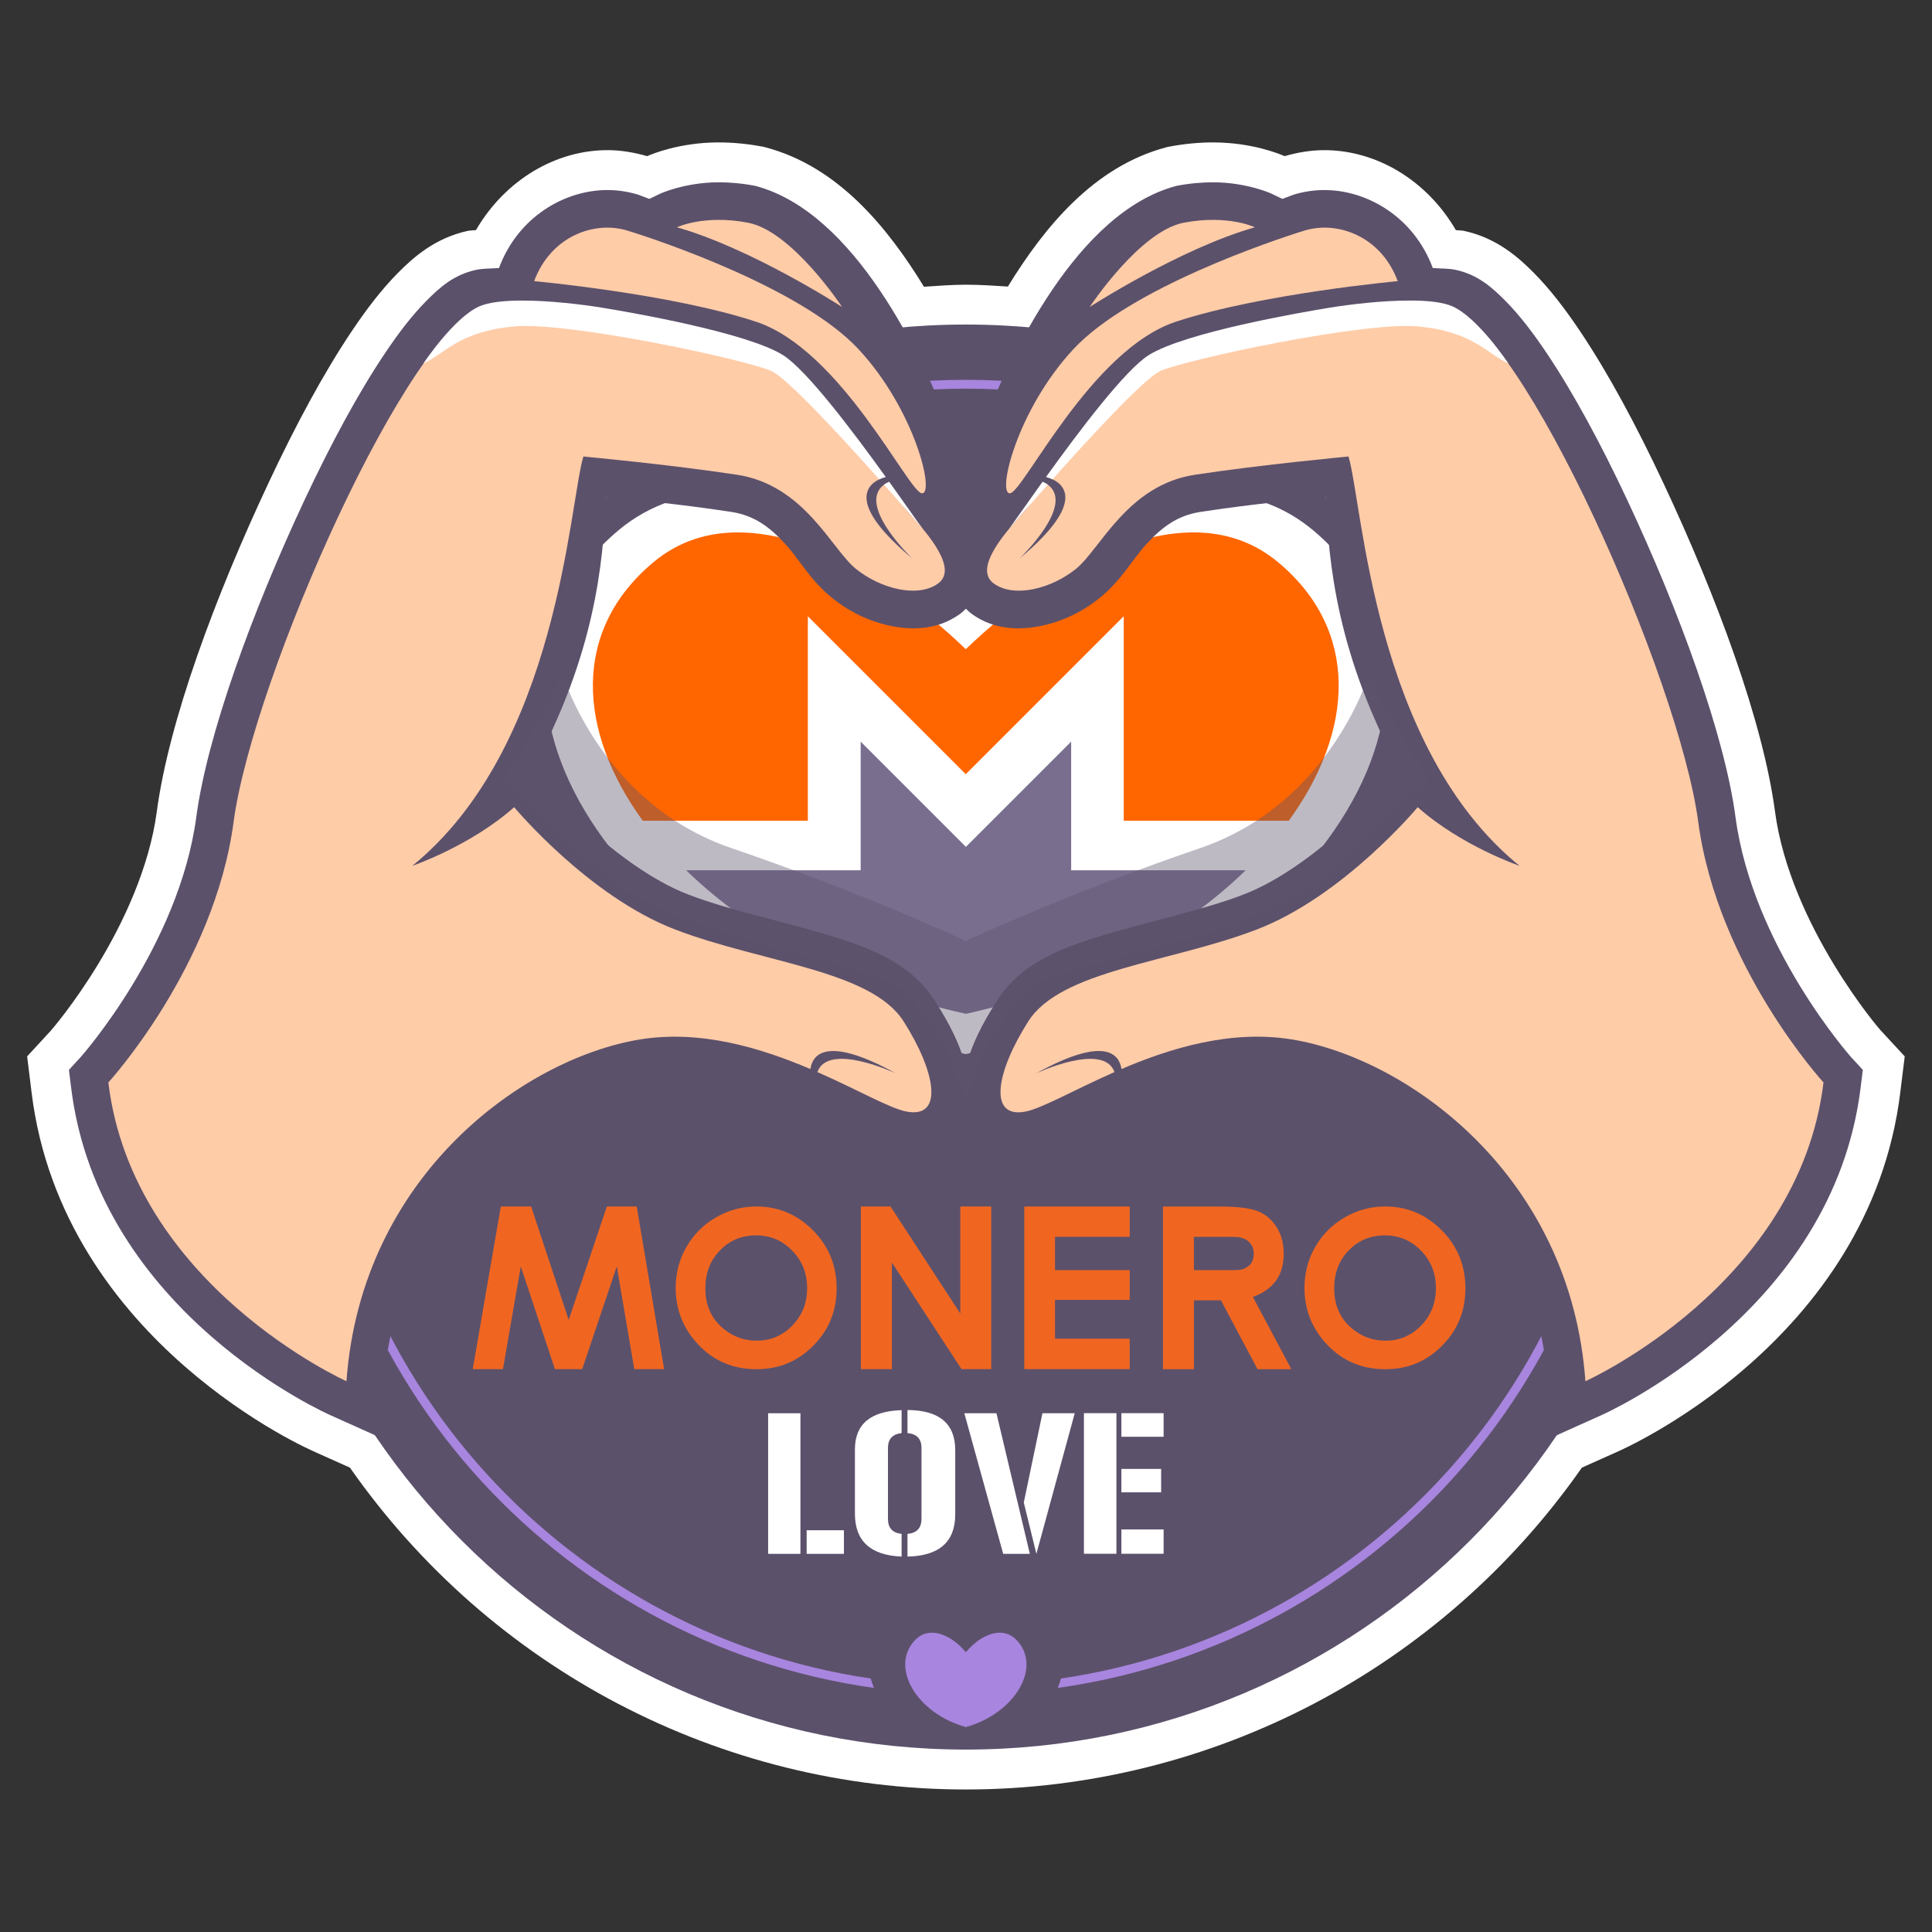
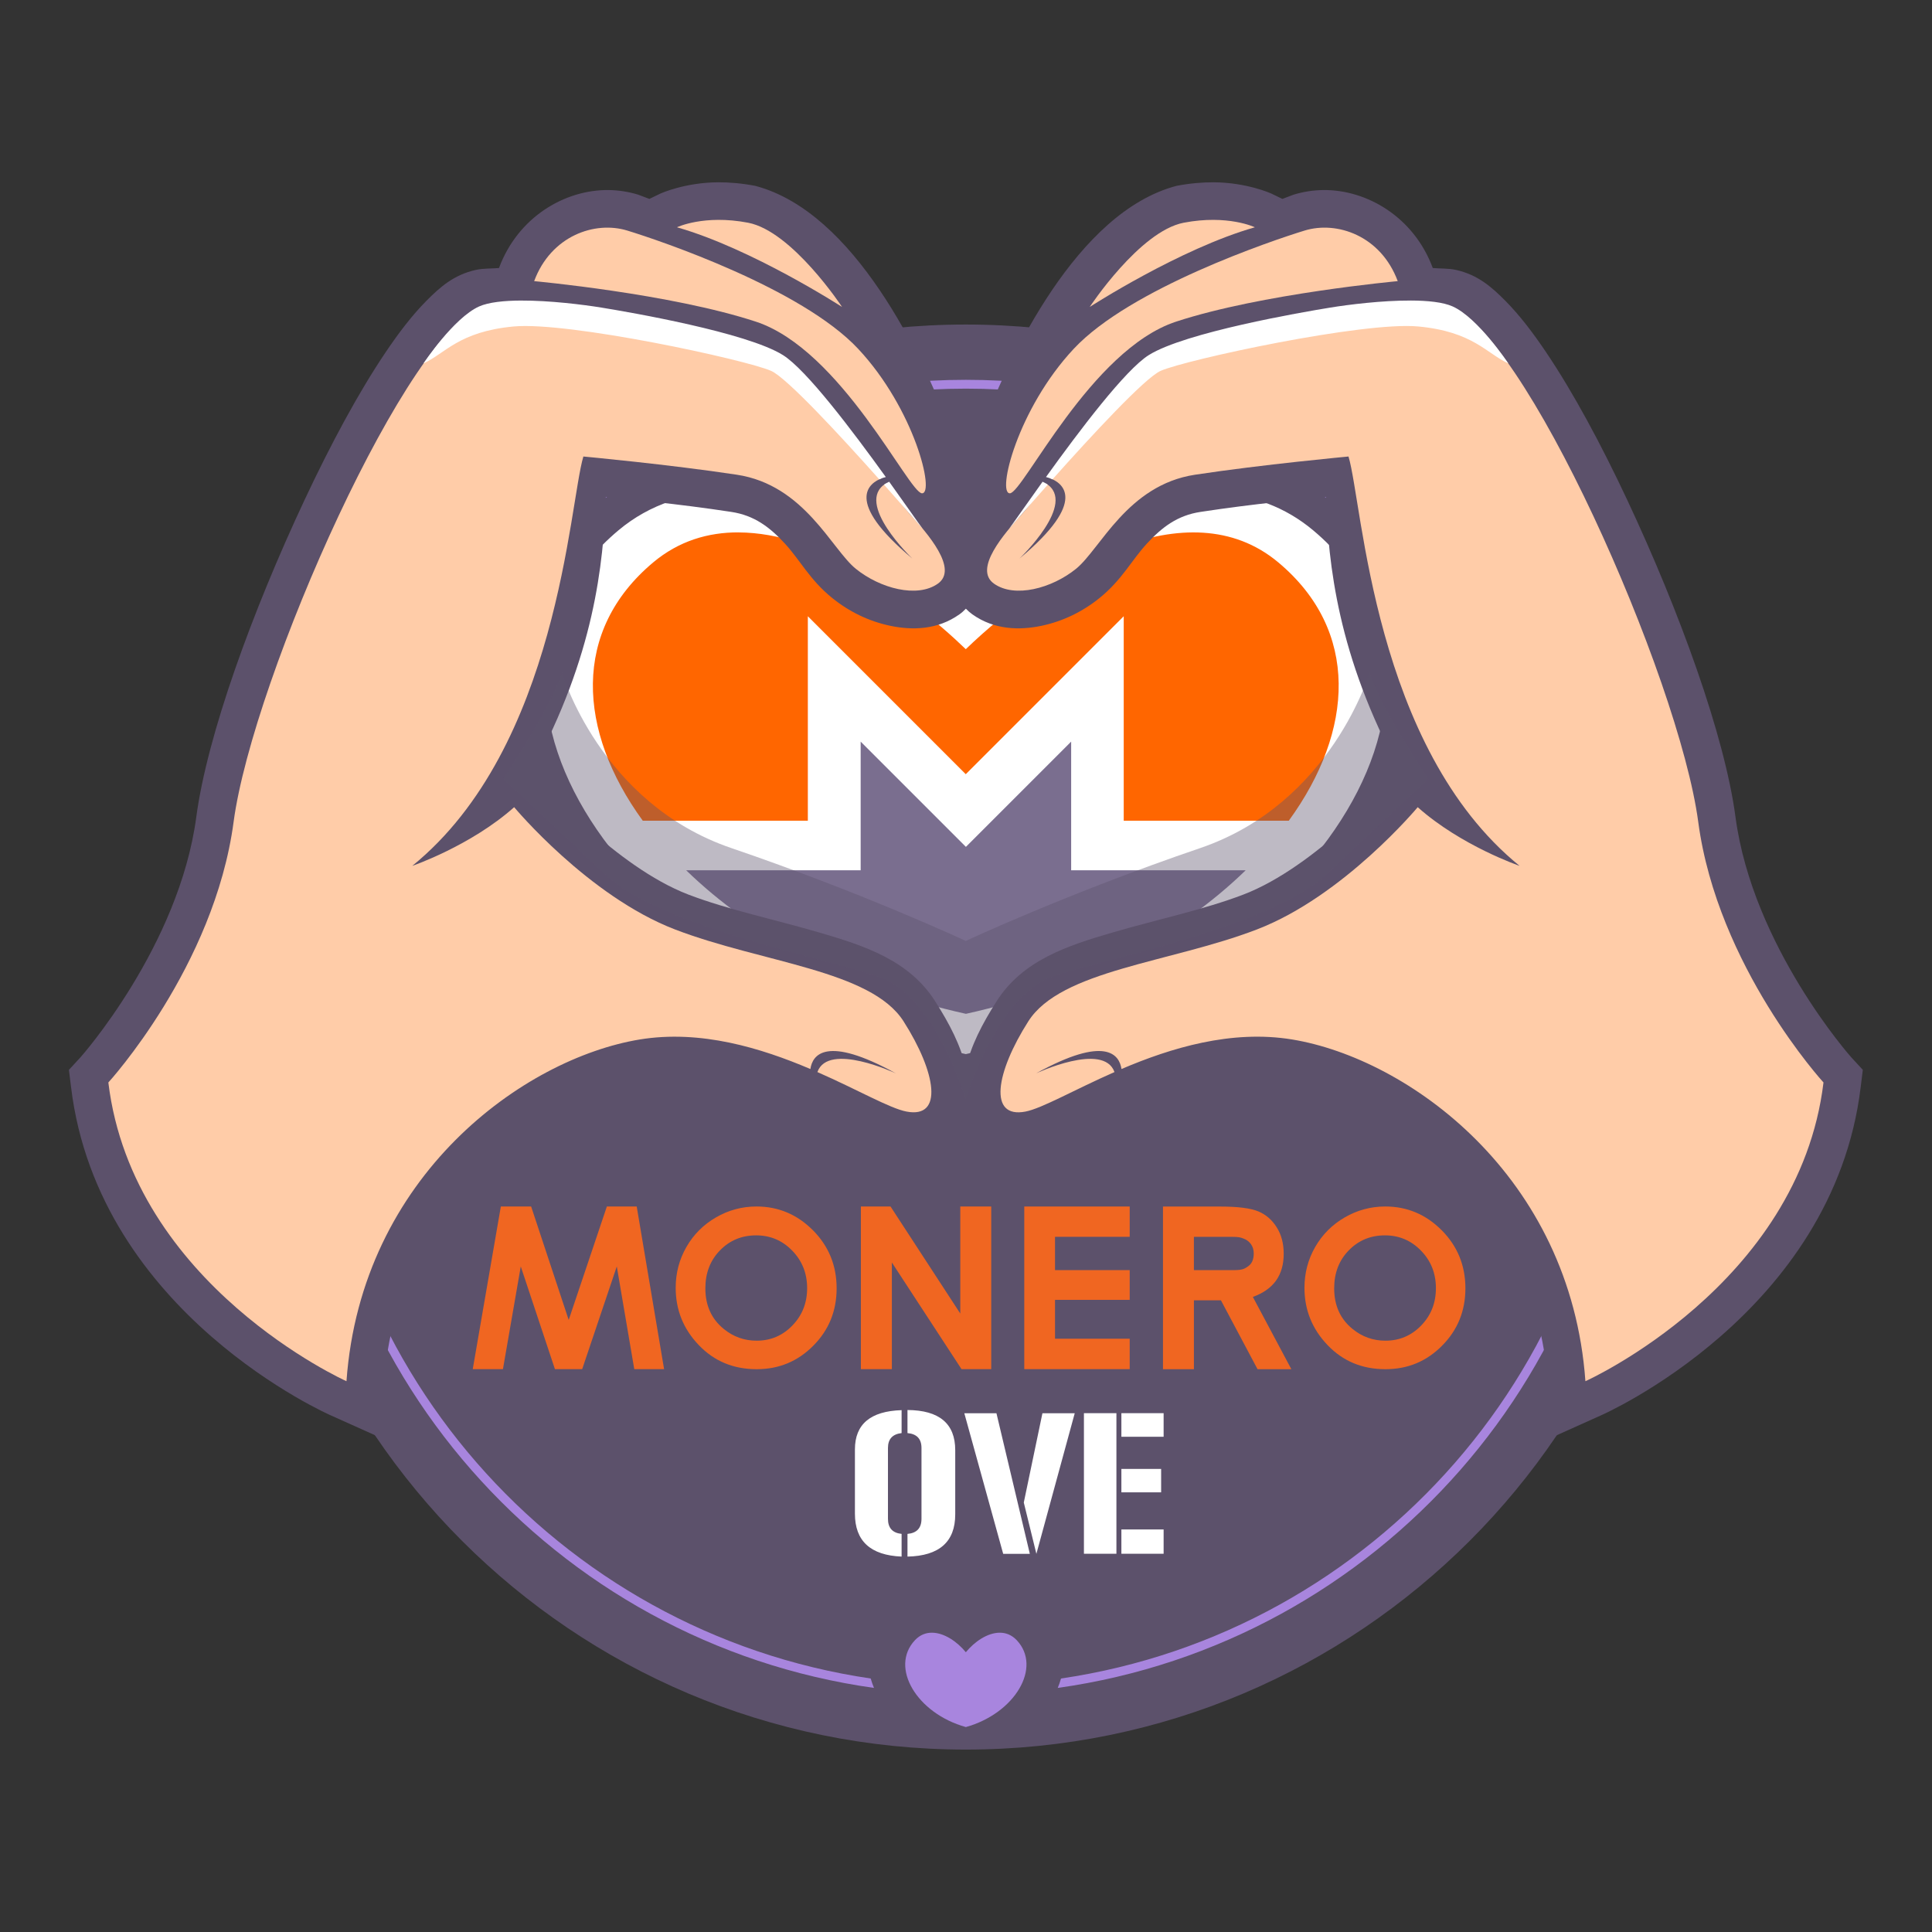
<svg xmlns="http://www.w3.org/2000/svg" xmlns:xlink="http://www.w3.org/1999/xlink" width="800pt" height="800pt" version="1.1" viewBox="0 0 800 800">
  <rect x="0" y="0" width="800" height="800" fill="#333333" stroke="none" />
  <defs>
    <filter id="alpha" x="0" y="0" width="1" height="1">
      <feColorMatrix in="SourceGraphic" values="0 0 0 0 1 0 0 0 0 1 0 0 0 0 1 0 0 0 1 0" />
    </filter>
    <mask id="mask0">
      <g filter="url(#alpha)">
        <rect width="800" height="800" fill-opacity=".4" />
      </g>
    </mask>
    <clipPath id="clip1">
      <rect width="212" height="212" />
    </clipPath>
    <g id="surface5" clip-path="url(#clip1)">
      <path d="m63.211 74.812c-0.605 2.91-6.164 11.312-6.164 11.312s4.617 4.301 10.637 9.996c6.023 5.695 23.316 8.848 29.102 10.914s9.035 12.902 9.035 12.902 3.25-10.832 9.035-12.902c5.785-2.066 23.078-5.219 29.102-10.914 6.019-5.695 10.637-9.996 10.637-9.996s-5.559-8.402-6.164-11.312c0 0-4.004 13.863-17.902 18.598-13.898 4.738-24.707 9.785-24.707 9.785s-10.809-5.047-24.707-9.785c-13.898-4.734-17.902-18.598-17.902-18.598z" fill="#5d536c" />
    </g>
  </defs>
  <g transform="matrix(3.927 0 0 3.927 -15.655 -15.633)">
    <g>
      <g fill-rule="evenodd">
-         <path d="m79.707 18.996c-4.082 0.016-6.965 1.227-7.438 1.43-0.008 0.004-0.039 0.016-0.043 0.02-1.312-0.375-2.66-0.617-4.023-0.633h-0.016c-5.535-0.055-10.922 3.113-14.016 8.434-0.184 0.016-0.328 0.02-0.484 0.031h0.098l-0.512 0.055c-3.43 0.754-5.723 2.801-7.336 4.434-1.73 1.754-3.277 3.781-4.793 6.035-3.047 4.523-6.043 10.125-8.852 16.117-5.613 11.961-10.5 25.098-11.773 34.648-0.793 5.941-3.574 11.789-6.195 16.094-2.621 4.309-4.934 6.945-4.992 7.012l-2.484 2.695 0.461 3.746c1.609 13.285 9.137 22.812 16.152 28.938 6.988 6.106 13.473 8.914 13.715 9.016l0.012 8e-3 0.02 0.012 3.676 1.645c14.82 21.203 39.027 33.934 64.953 33.938 25.926-4e-3 50.133-12.738 64.949-33.938l3.68-1.648c0.035-0.016 26.684-11.395 29.902-37.977l0.016-0.141 0.445-3.594-2.598-2.812-4e-3 -8e-3c-8e-3 -8e-3 -2.262-2.586-4.879-6.891-2.621-4.305-5.402-10.148-6.195-16.09-1.273-9.555-6.156-22.691-11.77-34.652-2.812-5.992-5.809-11.594-8.855-16.117-1.52-2.254-3.062-4.285-4.797-6.039-1.609-1.629-3.902-3.676-7.332-4.43h-4e-3l-0.504-0.059h0.094c-0.156-0.012-0.301-0.012-0.484-0.027-3.09-5.32-8.48-8.488-14.016-8.434h-0.016c-1.363 0.016-2.711 0.254-4.023 0.629-4e-3 0-0.039-0.012-0.047-0.016-0.473-0.203-3.356-1.414-7.438-1.43h-0.012c-1.43-0.004-3.008 0.129-4.695 0.449l-0.125 0.023-0.16 0.043c-7.617 2.012-12.832 8.371-16.707 14.684-1.461-0.094-2.922-0.195-4.426-0.195h-0.023c-1.496 0.008-2.945 0.113-4.398 0.215-3.875-6.324-9.094-12.691-16.719-14.703l-0.16-0.043-0.121-0.023c-1.691-0.324-3.269-0.453-4.699-0.449zm78.277 9.277c0.117 0.012 0.238 0.02 0.41 0.059l-0.246-0.059zm-104.71 0.059c0.176-0.039 0.297-0.047 0.414-0.059h-0.164z" fill="#fff" />
        <path d="m180.96 113.33c0 41.496-33.637 75.133-75.129 75.133-41.492 0-75.129-33.637-75.129-75.133 0-41.492 33.637-75.129 75.129-75.129 41.492 0 75.129 33.637 75.129 75.129z" fill="#5c516b" />
        <path d="m105.83 44.031c-38.266 0-69.301 31.035-69.301 69.301 0 34.98 25.93 63.914 59.613 68.629-0.137-0.328-0.25-0.66-0.344-0.992-33.008-4.852-58.336-33.281-58.336-67.637 0-37.766 30.605-68.371 68.371-68.371 37.762 0 68.367 30.605 68.367 68.371 0 34.359-25.328 62.785-58.336 67.637-0.094 0.332-0.211 0.664-0.344 0.992 33.684-4.715 59.609-33.648 59.609-68.629 0-38.266-31.031-69.301-69.301-69.301z" fill="#a885de" />
      </g>
      <g>
        <path d="m80.516 55.914c-3.965-0.02-7.965 1.176-11.312 3.981-4.922 4.117-7.481 9.473-7.691 15.039-0.215 5.566 1.797 11.25 5.406 16.523 7.223 10.551 20.902 19.703 38.316 23.539l0.59 0.133 0.586-0.133c17.418-3.836 31.098-12.988 38.316-23.539 3.609-5.273 5.621-10.957 5.41-16.523s-2.773-10.922-7.691-15.039c-5.953-4.988-13.637-4.703-20.461-2.144-6.019 2.258-11.531 6.258-16.109 10.363-6.844-6.18-16.035-12.156-25.359-12.203z" fill="#fff" />
        <path d="m94.738 82.18v13.566h-18.398c6.934 6.742 17.164 12.418 29.496 15.137 12.336-2.719 22.57-8.395 29.5-15.137h-18.402v-13.566l-11.098 11.098z" fill="#7a6e8f" />
        <path d="m81.891 60.117c-3.25-0.016-6.34 0.914-9.027 3.164-8.582 7.188-8.012 17.738-1.102 27.238h17.406v-21.559l16.652 16.656 16.656-16.656v21.559h17.406c6.91-9.5 7.481-20.051-1.102-27.234-9.551-8.004-24.215 0.707-32.957 9.148-6.289-6.066-15.629-12.273-23.934-12.312z" fill="#f60" />
        <path d="m79.723 23.203c-3.496 0.012-6.074 1.176-6.074 1.176l-1.188 0.574c-0.242-0.074-0.98-0.383-1.168-0.441-1.027-0.316-2.086-0.48-3.144-0.492-4.606-0.047-9.555 2.844-11.547 8.223-0.805 0.066-1.668 0.027-2.43 0.195-2.305 0.508-3.777 1.797-5.242 3.281-1.469 1.484-2.871 3.309-4.301 5.434-2.859 4.246-5.785 9.691-8.535 15.555-5.5 11.723-10.262 24.805-11.41 33.418-1.824 13.668-12.203 25.332-12.203 25.332l-1.227 1.332 0.223 1.809c2.898 23.973 27.418 34.637 27.418 34.637l5.152 2.312 0.406-5.641c1.418-19.75 17.383-30.719 27.609-32.406 4.969-0.82 10.32 0.586 15.02 2.512 2.348 0.961 4.516 2.035 6.41 2.953 1.895 0.918 3.293 1.723 5.312 2.113 1.73 0.336 4.102 0.082 5.676-1.527 0.695-0.715 1.109-1.5 1.355-2.285 0.242 0.785 0.656 1.57 1.352 2.285 1.57 1.609 3.945 1.863 5.676 1.527 2.019-0.391 3.418-1.195 5.312-2.113 1.895-0.918 4.062-1.992 6.41-2.953 4.699-1.926 10.051-3.332 15.02-2.512 10.223 1.688 26.188 12.656 27.605 32.406l0.41 5.641 5.148-2.312s24.52-10.664 27.418-34.637l0.223-1.809-1.227-1.332s-10.379-11.66-12.199-25.332c-1.148-8.613-5.91-21.695-11.41-33.418-2.75-5.863-5.68-11.309-8.539-15.555-1.43-2.125-2.828-3.949-4.297-5.434s-2.938-2.773-5.242-3.281c-0.762-0.168-1.629-0.129-2.43-0.195-1.996-5.379-6.941-8.27-11.551-8.223-1.059 0.012-2.117 0.176-3.141 0.492-0.188 0.059-0.93 0.367-1.168 0.441l-1.191-0.574s-2.574-1.164-6.07-1.176c-1.168-0.004-2.484 0.102-3.902 0.375-10.5 2.766-17.574 17.895-20.68 25.84-0.637 1.738-1.047 3.25-1.203 4.695-0.078 0.723-0.148 1.383 0.117 2.453 0.086 0.355 0.426 0.871 0.711 1.352-0.398 0.5-0.785 0.902-1.156 1.391-0.371-0.488-0.758-0.891-1.156-1.391 0.289-0.48 0.625-0.996 0.715-1.352 0.266-1.07 0.195-1.73 0.117-2.453-0.156-1.445-0.566-2.957-1.207-4.695-3.106-7.945-10.18-23.074-20.676-25.84-1.422-0.273-2.734-0.379-3.902-0.375zm-11.855 33.188c2.301 0.223 7.481 0.691 13.223 1.566 2.43 0.367 4.059 1.605 5.664 3.348 1.605 1.742 2.613 3.816 4.973 5.723 1.793 1.453 3.887 2.473 6.156 2.945 2.266 0.469 4.93 0.449 7.273-1.215 0.242-0.172 0.465-0.375 0.676-0.594 0.211 0.219 0.438 0.422 0.68 0.594 2.34 1.664 5.004 1.684 7.273 1.215 2.266-0.473 4.359-1.492 6.152-2.945 2.359-1.91 3.371-3.981 4.977-5.723 1.605-1.742 3.231-2.981 5.664-3.348 5.738-0.875 10.922-1.344 13.219-1.566 0.25 7.098 1.242 16.758 7.777 28.797l-1.145 1.375s-7.664 8.797-15.32 11.738c-4.148 1.594-9.215 2.656-13.898 4.031-4.684 1.371-9.383 2.898-12.133 7.215-1.543 2.418-2.715 4.691-3.246 7.059-0.531-2.367-1.703-4.641-3.246-7.059-2.75-4.316-7.449-5.844-12.133-7.215-4.684-1.375-9.75-2.438-13.898-4.031-7.656-2.941-15.32-11.738-15.32-11.738l-1.145-1.375c6.539-12.039 7.531-21.699 7.777-28.797z" fill="#5c516b" />
      </g>
    </g>
    <g fill="#ffcca8">
      <path d="m152.2 35.949c-9.266 0.117-24.242 3.902-26.906 5.691-2.281 1.531-7.258 8.297-10.598 12.766 1.281 0.477 4.121 2.344-3.211 8.473 0 0 6.176-5.867 2.793-7.918-1.102 1.473-1.992 2.637-2.477 3.168-1.949 2.137-5.188 5.848-3.004 7.394 2.18 1.547 6.094 0.504 8.652-1.566 2.559-2.07 5.41-8.832 12.535-9.918 7.129-1.082 16.195-1.922 16.195-1.922 1.5 5.012 2.629 30.648 18.039 43.164 0 0-6.164-2.109-10.742-6.188 0 0-7.801 9.375-16.953 12.891-9.152 3.516-20.66 4.281-24.102 9.684-3.445 5.406-4.242 10.281-0.309 9.523 1.754-0.34 5.121-2.289 9.391-4.168-1.152-3.219-8.289 0.148-8.289 0.148 7.394-4.082 8.809-1.961 9.027-0.469 5.176-2.207 11.566-4.176 18.008-3.113 12.191 2.016 29.352 14.316 30.91 36.031 0 0 22.52-10.098 25.105-31.5 0 0-11.168-12.195-13.207-27.469-2.035-15.273-18.66-52.652-26.41-54.355-1.211-0.266-2.731-0.371-4.449-0.348z" />
      <path d="m151.37 33.625s-14.379 1.316-23.379 4.273c-8.996 2.957-16.121 18.039-17.512 18.098-1.391 0.062 0.77-8.871 6.734-15.242 5.961-6.371 20.914-11.414 24.332-12.461 3.422-1.051 8.047 0.547 9.824 5.332z" />
      <path d="m118.89 36.348s9.512-6.152 17.414-8.402c0 0-2.852-1.371-7.504-0.48-4.652 0.895-9.91 8.883-9.91 8.883z" />
      <path d="m59.477 35.949c-1.715-0.023-3.234 0.078-4.445 0.348-7.75 1.699-24.375 39.078-26.414 54.352-2.035 15.273-13.207 27.473-13.207 27.473 2.59 21.402 25.109 31.5 25.109 31.5 1.559-21.715 18.719-34.016 30.906-36.031 6.441-1.062 12.832 0.906 18.012 3.113 0.215-1.492 1.633-3.613 9.027 0.465 0 0-7.141-3.363-8.289-0.145 4.269 1.875 7.637 3.828 9.391 4.164 3.93 0.762 3.137-4.117-0.309-9.52-3.445-5.402-14.953-6.168-24.102-9.684-9.152-3.516-16.953-12.891-16.953-12.891-4.582 4.078-10.742 6.188-10.742 6.188 15.406-12.516 16.535-38.156 18.039-43.164 0 0 9.066 0.84 16.191 1.922 7.125 1.082 9.977 7.844 12.535 9.918 2.562 2.07 6.477 3.113 8.656 1.566 2.18-1.547-1.055-5.262-3.008-7.394-0.484-0.535-1.371-1.695-2.477-3.168-3.379 2.047 2.793 7.918 2.793 7.918-7.332-6.129-4.492-7.996-3.207-8.473-3.34-4.469-8.32-11.238-10.598-12.766-2.668-1.789-17.641-5.578-26.91-5.695z" />
      <path d="m60.309 33.625s14.379 1.316 23.379 4.273c8.996 2.957 16.121 18.039 17.512 18.098 1.391 0.062-0.77-8.871-6.734-15.242-5.965-6.371-20.914-11.414-24.332-12.461-3.422-1.051-8.051 0.547-9.824 5.332z" />
      <path d="m92.777 36.348s-9.508-6.152-17.41-8.402c0 0 2.852-1.371 7.504-0.48 4.652 0.895 9.906 8.883 9.906 8.883z" />
    </g>
    <g fill="#f06621">
      <path d="m153.84 143.75c-1.035 1.066-2.289 1.598-3.766 1.598-1.305 0-2.457-0.41-3.465-1.234-1.297-1.051-1.941-2.477-1.941-4.285 0-1.621 0.512-2.957 1.543-4.008 1.027-1.055 2.297-1.578 3.812-1.578 1.492 0 2.762 0.539 3.805 1.617 1.047 1.074 1.566 2.391 1.566 3.949 0 1.562-0.516 2.871-1.555 3.941m2.172-10.039c-1.66-1.672-3.648-2.512-5.961-2.512-1.523 0-2.949 0.387-4.266 1.148-1.324 0.766-2.363 1.805-3.117 3.117-0.754 1.312-1.133 2.75-1.133 4.309 0 2.332 0.812 4.344 2.434 6.039 1.621 1.699 3.656 2.543 6.106 2.543 2.34 0 4.328-0.82 5.969-2.477 1.641-1.648 2.461-3.668 2.461-6.051 0-2.402-0.832-4.441-2.492-6.117" />
      <path d="m135.6 137.5c-0.395 0.273-0.578 0.41-1.621 0.41h-4.102v-3.512h3.973c0.797 0 0.938 0.062 1.266 0.184 0.324 0.121 0.586 0.32 0.781 0.594 0.191 0.273 0.289 0.602 0.289 0.973 0 0.629-0.195 1.078-0.586 1.352m0.492 3.231c1.09-0.391 1.902-0.965 2.445-1.719 0.539-0.762 0.809-1.699 0.809-2.828 0-1.074-0.242-2.004-0.734-2.785-0.488-0.785-1.137-1.348-1.941-1.684-0.805-0.34-2.152-0.512-4.051-0.512h-6.004v17.148h3.262v-7.262h2.848l3.859 7.262h3.566z" />
      <path d="m111.99 131.2h11.117v3.195h-7.875v3.512h7.875v3.137h-7.875v4.098h7.875v3.207h-11.117z" />
      <path d="m94.762 131.2h3.125l7.356 11.285v-11.285h3.262v17.148h-3.133l-7.344-11.246v11.246h-3.266z" />
      <path d="m87.535 143.75c-1.031 1.066-2.289 1.598-3.762 1.598-1.305 0-2.457-0.41-3.465-1.234-1.297-1.051-1.945-2.477-1.945-4.285 0-1.621 0.516-2.957 1.547-4.008 1.027-1.055 2.297-1.578 3.809-1.578 1.496 0 2.766 0.539 3.809 1.617 1.043 1.074 1.566 2.391 1.566 3.949 0 1.562-0.52 2.871-1.559 3.941m2.176-10.039c-1.664-1.672-3.648-2.512-5.961-2.512-1.523 0-2.949 0.387-4.266 1.148-1.324 0.766-2.363 1.805-3.117 3.117-0.754 1.312-1.133 2.75-1.133 4.309 0 2.332 0.809 4.344 2.434 6.039 1.621 1.699 3.656 2.543 6.106 2.543 2.34 0 4.328-0.82 5.969-2.477 1.641-1.648 2.461-3.668 2.461-6.051 0-2.402-0.832-4.441-2.492-6.117" />
      <path d="m56.797 131.2h3.195l3.961 11.961 4.023-11.961h3.148l2.887 17.148h-3.144l-1.844-10.828-3.648 10.828h-2.875l-3.602-10.828-1.879 10.828h-3.184z" />
    </g>
    <path d="m102.29 176.14c-0.656-0.012-1.289 0.219-1.82 0.781-2.711 2.867 0.191 7.731 5.359 9.168 5.168-1.438 8.07-6.301 5.359-9.168-0.535-0.562-1.168-0.793-1.824-0.781-1.254 0.019-2.602 0.922-3.535 2.059-0.934-1.137-2.281-2.039-3.539-2.059z" fill="#a885de" />
    <use mask="url(#mask0)" xlink:href="#surface5" />
    <g fill="#fff">
      <path d="m152.72 35.672c-3.012-0.012-6.516 0.426-8.441 0.738-3.078 0.5-15.309 2.613-19.148 5.004-2.484 1.547-7.356 8.008-10.852 12.867 0.125 0.031 0.391 0.102 0.688 0.242 4.113-4.609 9.746-10.707 11.402-11.438 2.703-1.188 21.387-5.223 27.164-4.68 5.777 0.539 7.211 2.856 9.492 3.894 0 0-3.18-4.797-5.859-6.004-1.004-0.453-2.637-0.621-4.445-0.625zm-38.801 19.105c-1.734 2.418-3.086 4.371-3.535 4.969 0 0 1.75-2.035 4.082-4.66-0.156-0.113-0.336-0.219-0.547-0.309z" />
      <path d="m58.945 35.672c-1.809 0.008-3.438 0.176-4.445 0.625-2.68 1.207-5.859 6.004-5.859 6.004 2.281-1.039 3.715-3.352 9.492-3.894 5.777-0.543 24.461 3.492 27.164 4.68 1.656 0.73 7.289 6.828 11.402 11.438 0.301-0.141 0.562-0.211 0.691-0.242-3.5-4.859-8.371-11.32-10.855-12.867-3.84-2.391-16.07-4.504-19.148-5.004-1.922-0.312-5.43-0.75-8.441-0.738zm38.801 19.105c-0.207 0.09-0.391 0.195-0.547 0.309 2.332 2.625 4.082 4.66 4.082 4.66-0.449-0.598-1.801-2.551-3.535-4.969z" />
-       <path d="m88.387 153v14.824h-3.406v-14.824zm4.586 14.824h-3.93v-2.488h3.93z" />
      <path d="m94.133 156.81c0-2.656 1.641-4.035 4.922-4.137v2.418c-0.961 0.109-1.438 0.633-1.438 1.57v7.469c0 0.961 0.477 1.492 1.438 1.59v2.394c-3.281-0.137-4.922-1.645-4.922-4.527zm7.019-0.148c0-0.961-0.492-1.484-1.477-1.57v-2.434c3.356 0.023 5.035 1.434 5.035 4.231v6.773c0 2.894-1.68 4.379-5.035 4.453v-2.394c0.984-0.086 1.477-0.617 1.477-1.59z" />
      <path d="m117.31 153-4.043 14.824-1.328-5.41 1.965-9.414zm-4.734 14.824h-2.809l-4.098-14.824h3.387z" />
      <path d="m122.23 158.87h4.191v2.469h-4.191zm0-5.879h4.453v2.488h-4.453zm4.453 14.824h-4.453v-2.562h4.453zm-4.977-14.824v14.824h-3.426v-14.824z" />
    </g>
  </g>
</svg>